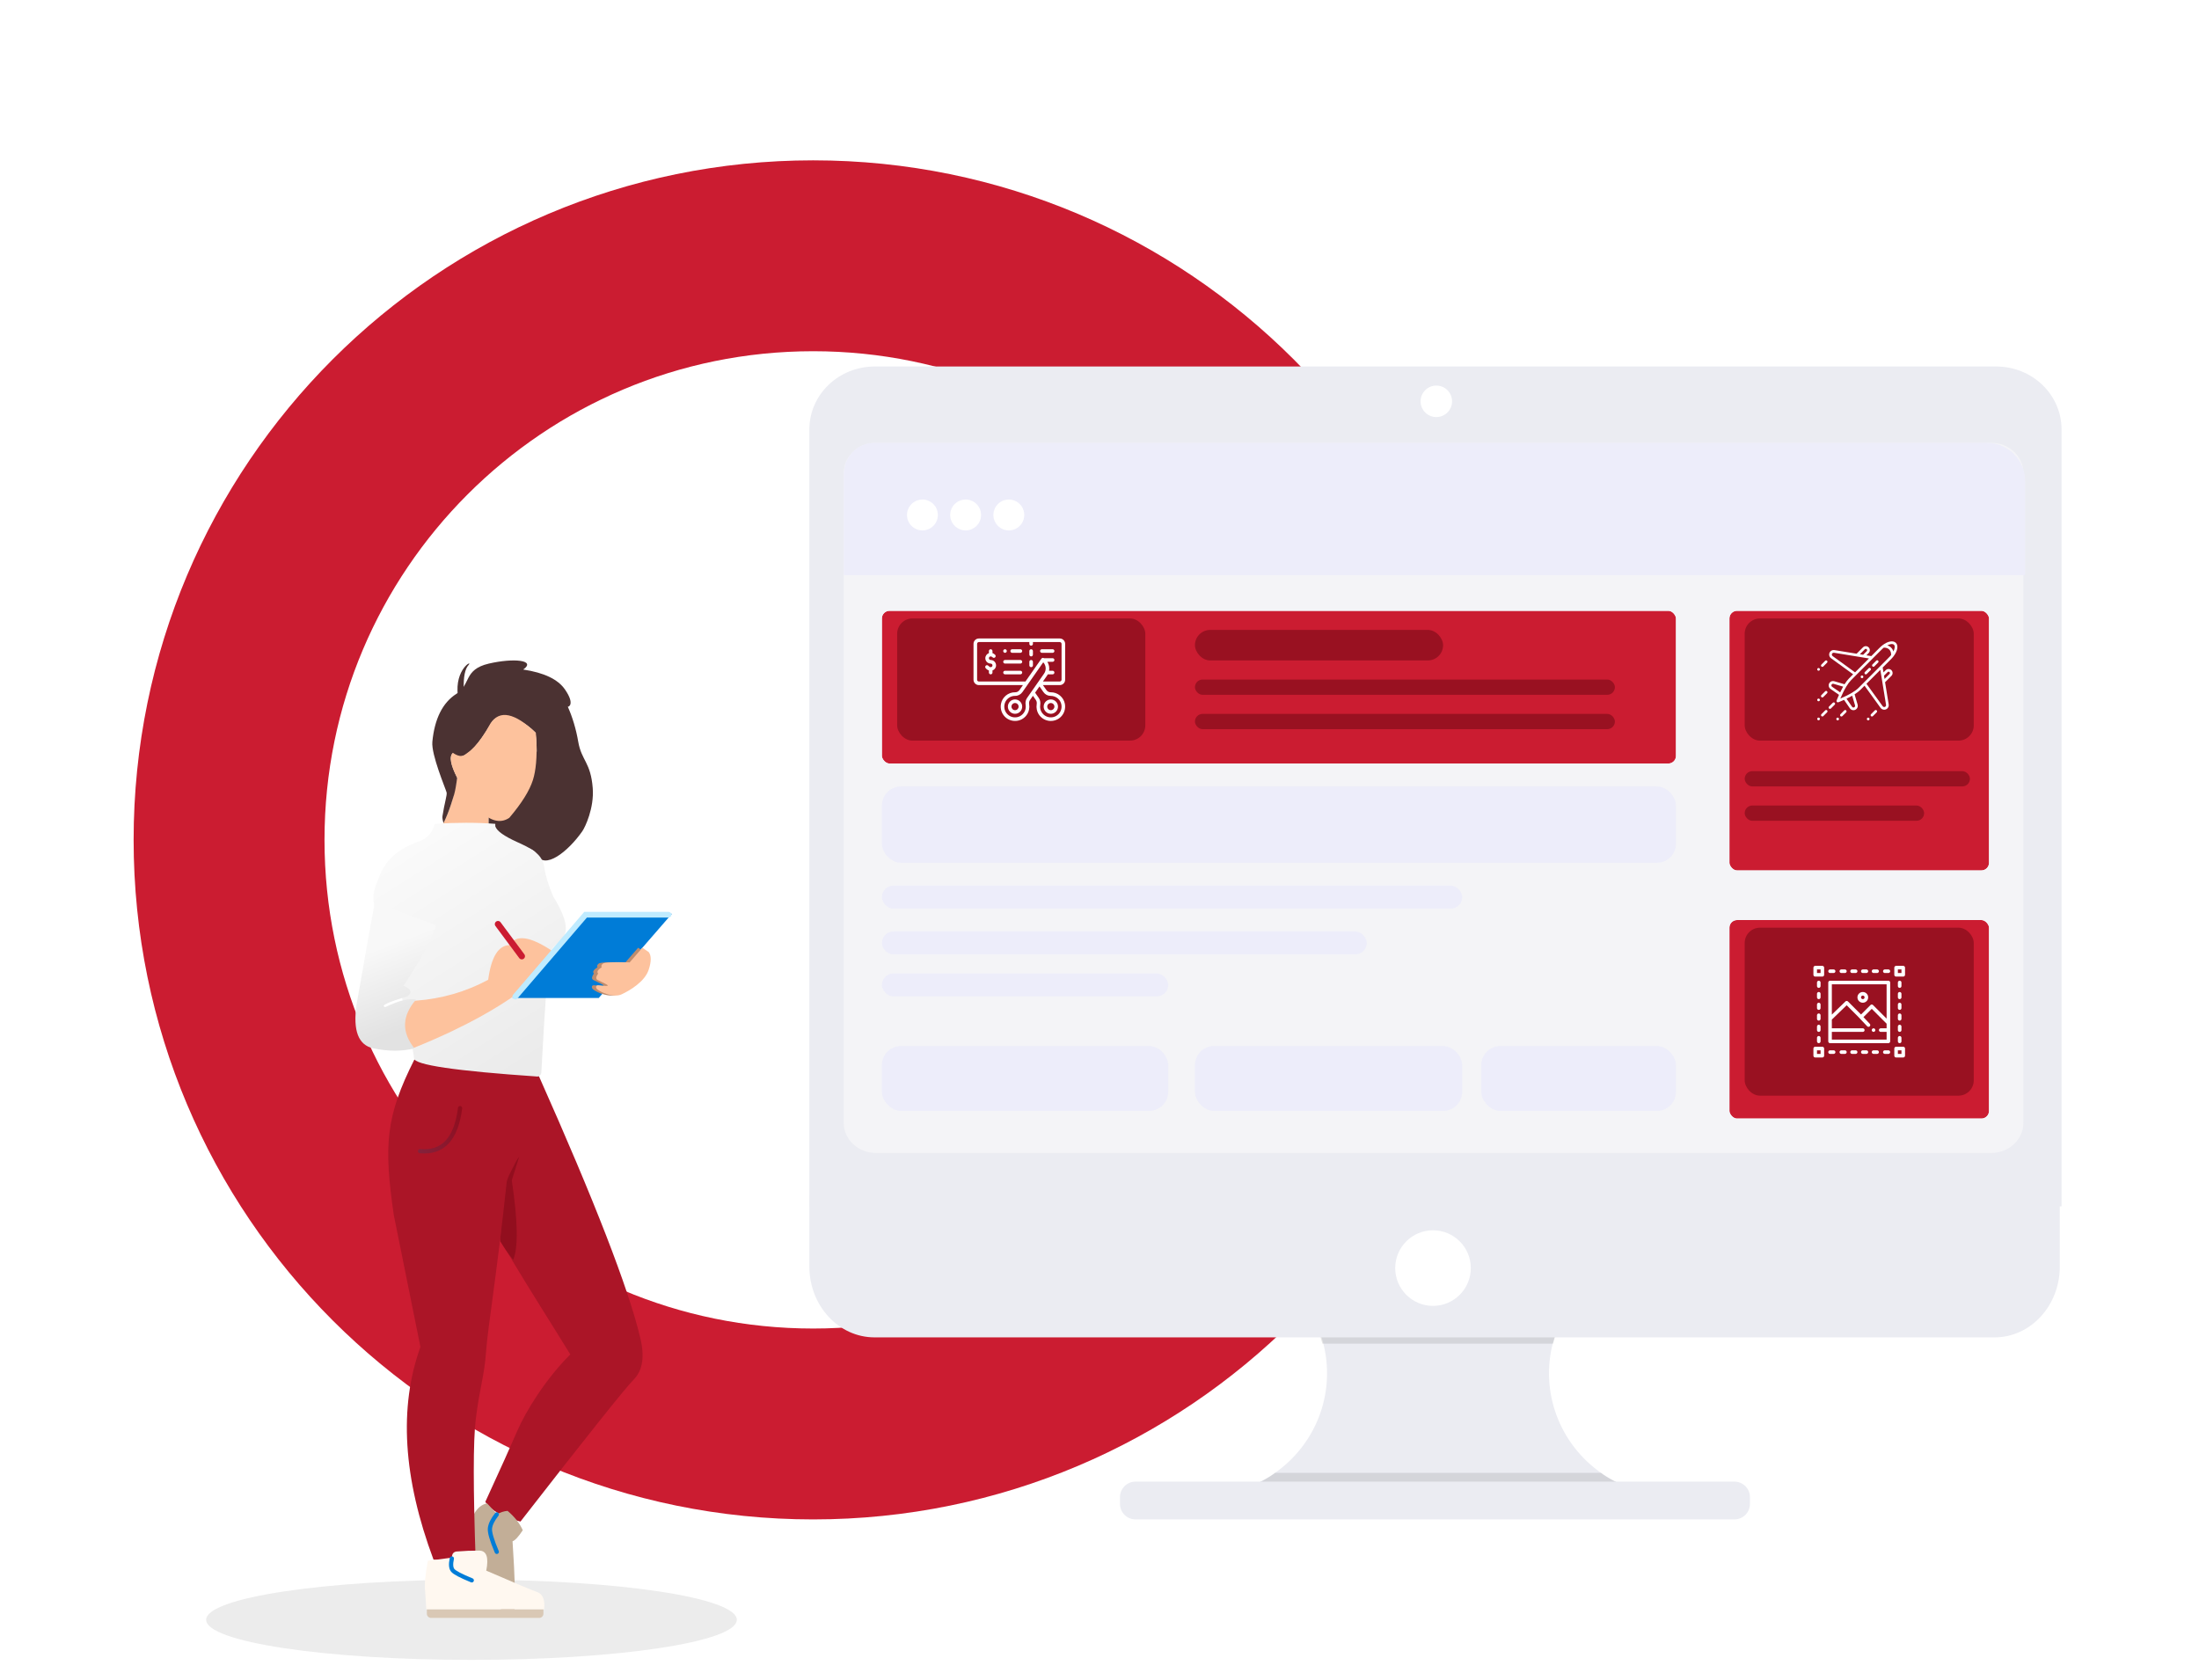
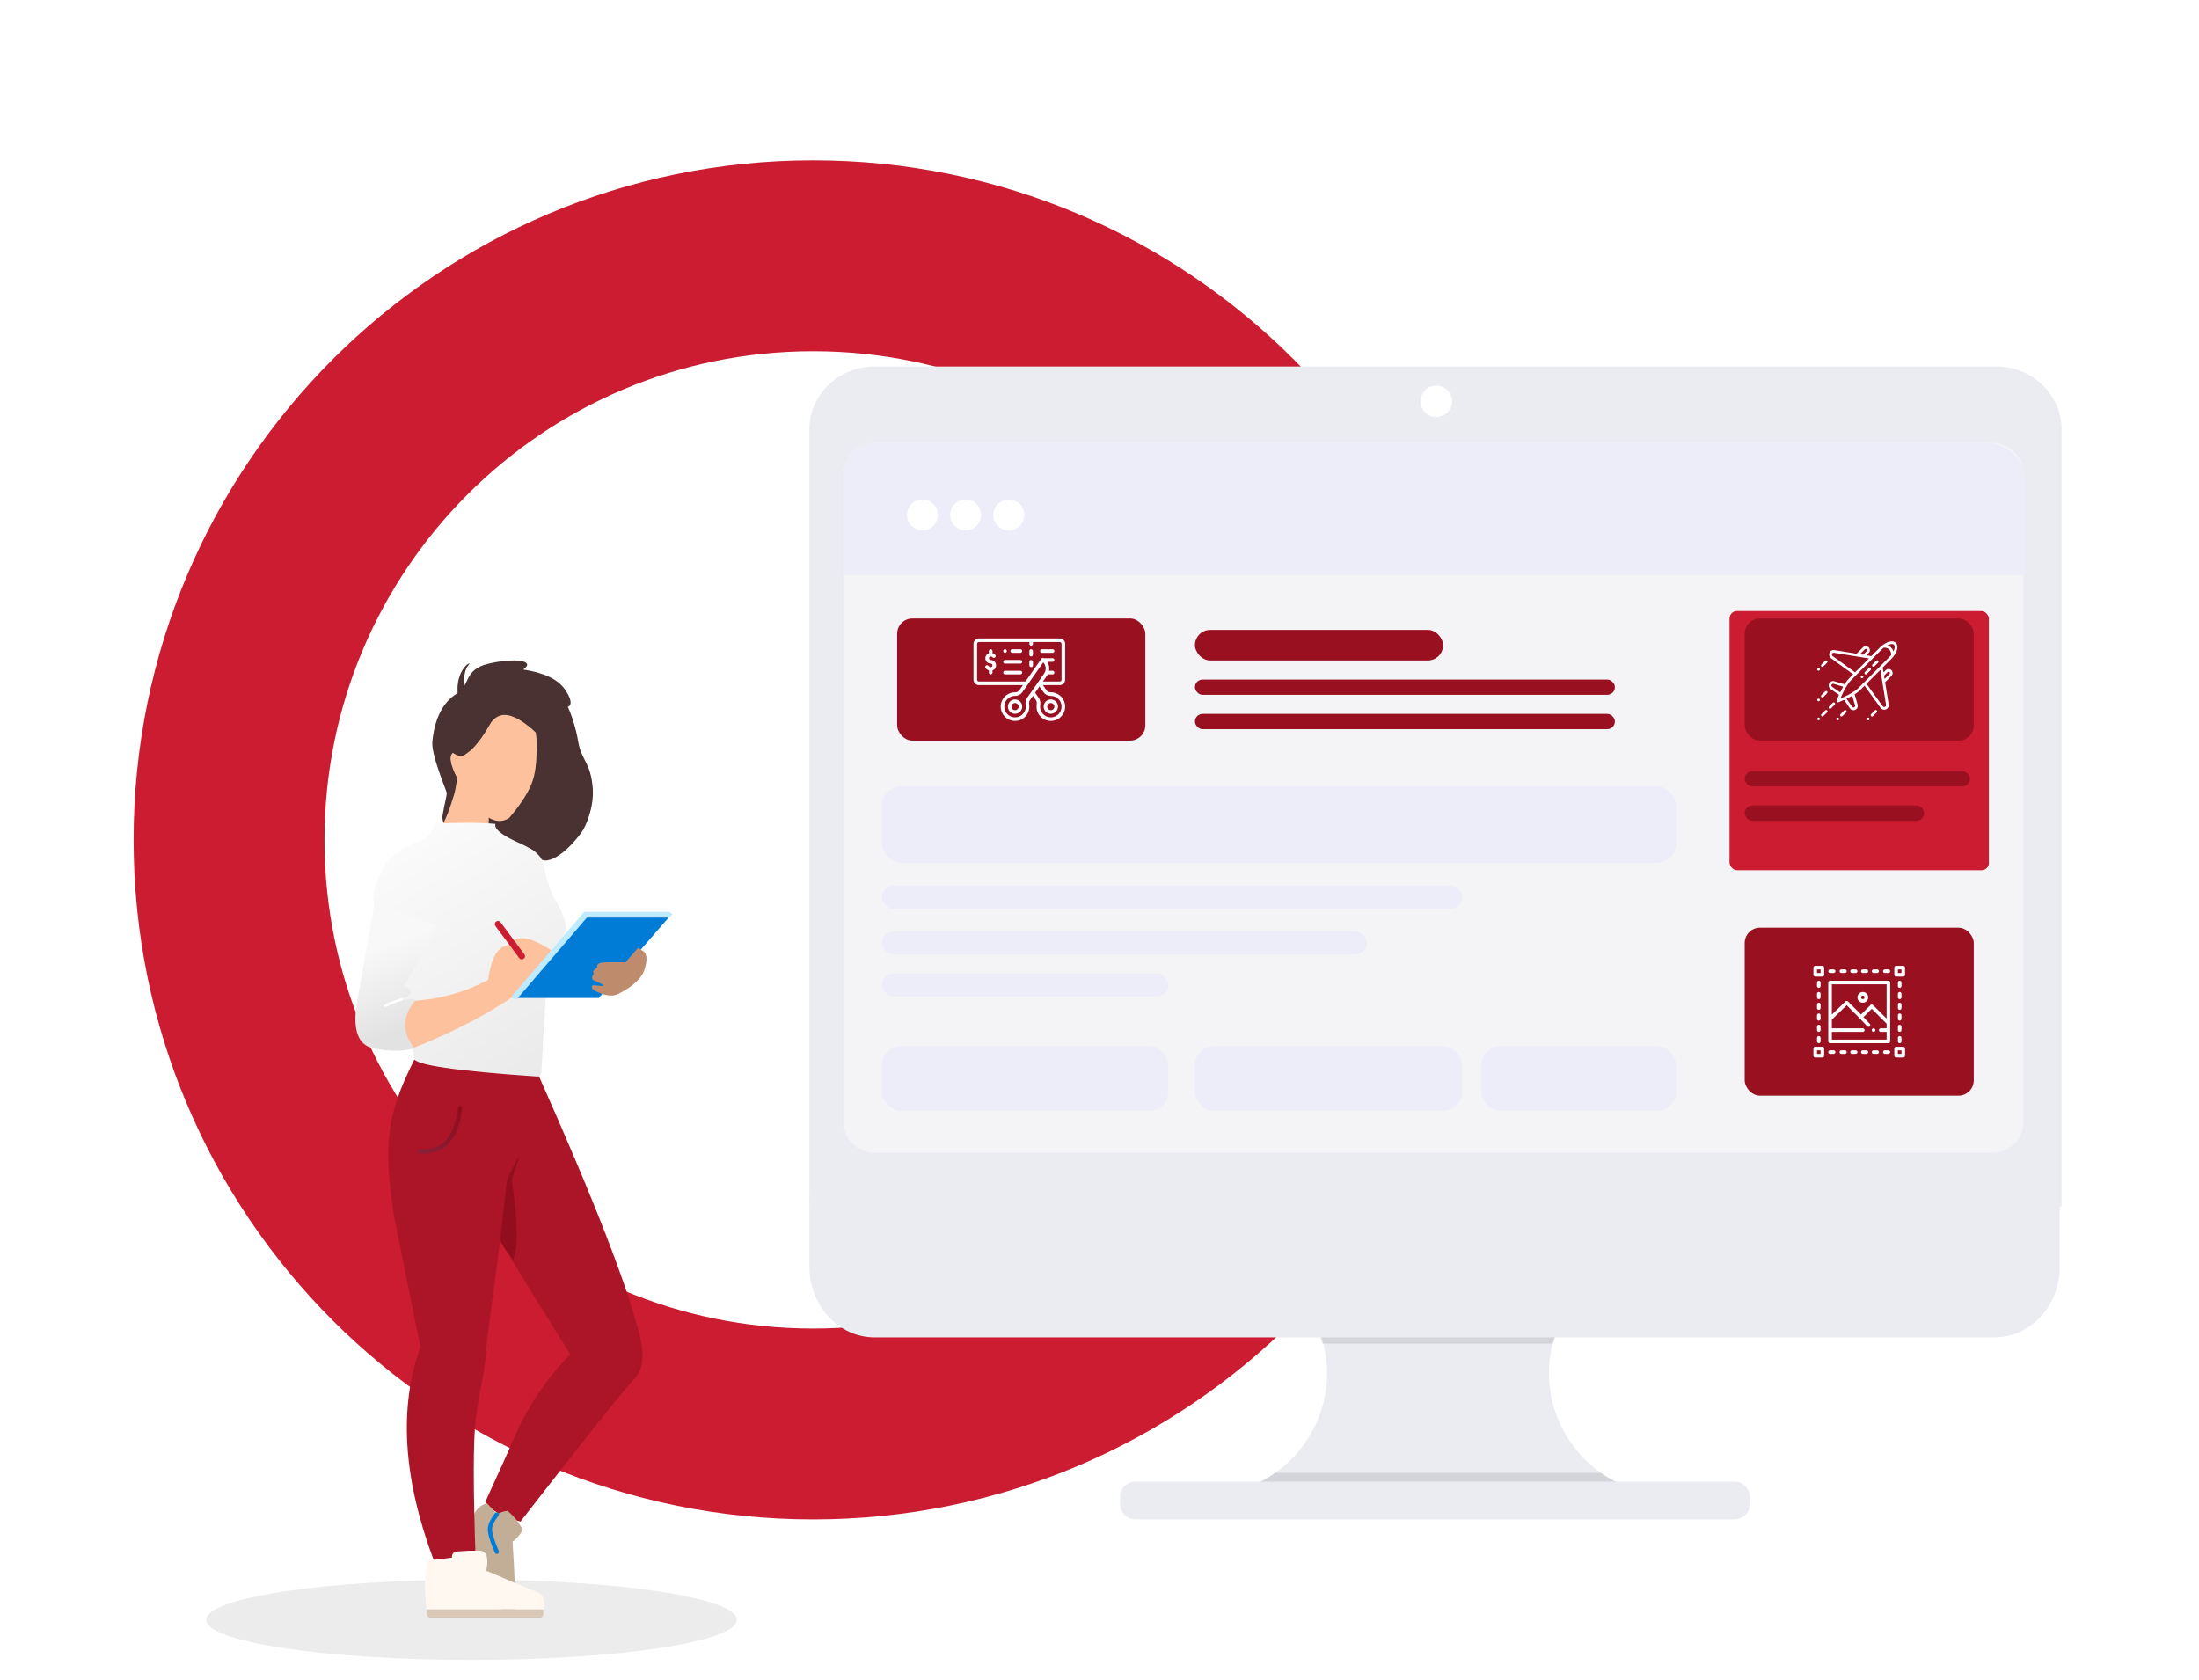
<svg xmlns="http://www.w3.org/2000/svg" width="576" height="440" viewBox="0 0 576 440" fill="none">
  <path d="M366 220C366 304.5 297.5 373 213 373C128.5 373 60 304.5 60 220C60 135.5 128.5 67 213 67C297.5 67 366 135.5 366 220Z" stroke="#CB1C31" stroke-width="50" />
  <path d="M425.379 389.167V392.465H326.374V389.787C332.412 387.583 337.65 383.665 341.425 378.527C345.201 373.389 347.344 367.263 347.584 360.925C347.824 354.586 346.149 348.32 342.772 342.919C339.395 337.519 334.468 333.227 328.613 330.587H424.719C420.303 332.584 416.396 335.529 413.285 339.206C410.174 342.883 407.937 347.2 406.739 351.839C405.129 358.084 405.467 364.663 407.709 370.716C409.951 376.769 413.993 382.016 419.308 385.772C421.202 387.115 423.238 388.253 425.379 389.167Z" fill="#EBECF2" />
  <path opacity="0.1" d="M424.861 330.515C420.424 332.531 416.5 335.503 413.375 339.215C410.25 342.927 408.003 347.283 406.799 351.966H346.393C345.189 347.283 342.942 342.927 339.817 339.215C336.692 335.503 332.767 332.531 328.331 330.515H424.861Z" fill="black" />
  <path d="M212 313.189V331.755C212 342.006 219.649 350.316 229.088 350.316H522.454C531.892 350.316 539.541 342.006 539.541 331.755V313.189H212Z" fill="#EBECF2" />
  <path opacity="0.1" d="M426.098 389.505L425.686 393.218H326.681L325.443 390.243C328.159 389.138 331.652 387.641 334.006 385.792H419.33C421.225 387.281 423.957 388.493 426.098 389.505Z" fill="black" />
  <path d="M454.294 388.099H297.448C295.195 388.099 293.367 389.917 293.367 392.159V393.941C293.367 396.183 295.195 398 297.448 398H454.294C456.548 398 458.375 396.183 458.375 393.941V392.159C458.375 389.917 456.548 388.099 454.294 388.099Z" fill="#EBECF2" />
  <path d="M540 112.475C540 108.105 538.197 103.915 534.988 100.825C531.779 97.736 527.427 96 522.889 96H229.112C224.573 96 220.221 97.736 217.012 100.825C213.803 103.915 212 108.105 212 112.475V316H540V112.475Z" fill="#EBECF2" />
  <path d="M530 123.895V294.105C530.001 295.142 529.784 296.169 529.362 297.127C528.941 298.085 528.322 298.955 527.543 299.688C526.763 300.422 525.838 301.003 524.819 301.4C523.8 301.796 522.709 302 521.606 302H229.394C228.292 302 227.2 301.796 226.181 301.4C225.162 301.003 224.237 300.422 223.457 299.688C222.678 298.955 222.059 298.085 221.638 297.127C221.216 296.169 220.999 295.142 221 294.105V123.895C221 121.801 221.884 119.793 223.458 118.313C225.033 116.832 227.168 116 229.394 116H521.606C523.832 116 525.967 116.832 527.542 118.313C529.116 119.793 530 121.801 530 123.895Z" fill="#F4F4F7" />
  <path d="M376.227 109.25C378.505 109.25 380.352 107.403 380.352 105.125C380.352 102.847 378.505 101 376.227 101C373.948 101 372.102 102.847 372.102 105.125C372.102 107.403 373.948 109.25 376.227 109.25Z" fill="white" />
-   <path d="M375.358 342.066C380.826 342.066 385.259 337.633 385.259 332.165C385.259 326.697 380.826 322.265 375.358 322.265C369.891 322.265 365.458 326.697 365.458 332.165C365.458 337.633 369.891 342.066 375.358 342.066Z" fill="white" />
  <path d="M221.074 124C221.074 119.582 224.656 116 229.074 116H520.464C525.987 116 530.464 120.477 530.464 126V150.652H221.074V124Z" fill="#EDEDFA" />
  <circle cx="241.618" cy="134.892" r="4.042" fill="white" />
  <circle cx="252.936" cy="134.892" r="4.042" fill="white" />
  <circle cx="264.251" cy="134.892" r="4.042" fill="white" />
  <rect x="231" y="274" width="75" height="17" rx="5" fill="#EDEDFA" />
  <rect x="231" y="206" width="208" height="20" rx="5" fill="#EDEDFA" />
  <rect x="231" y="255" width="75" height="6" rx="3" fill="#EDEDFA" />
  <rect x="231" y="244" width="127" height="6" rx="3" fill="#EDEDFA" />
  <rect x="231" y="232" width="152" height="6" rx="3" fill="#EDEDFA" />
  <rect x="313" y="274" width="70" height="17" rx="5" fill="#EDEDFA" />
  <rect x="388" y="274" width="51" height="17" rx="5" fill="#EDEDFA" />
  <g filter="url(#filter0_d)">
-     <rect x="231" y="158" width="208" height="40" rx="2" fill="#CB1C31" />
    <rect x="229" y="156" width="212" height="44" rx="4" stroke="#F4F4F7" stroke-width="4" />
  </g>
  <rect x="313" y="165" width="65" height="8" rx="4" fill="#991121" />
  <rect x="235" y="162" width="65" height="32" rx="4" fill="#991121" />
  <rect x="313" y="178" width="110" height="4" rx="2" fill="#991121" />
  <rect x="313" y="187" width="110" height="4" rx="2" fill="#991121" />
  <path d="M263.25 171.002C263.509 171.002 263.719 170.792 263.719 170.532C263.719 170.273 263.509 170.063 263.25 170.063C262.991 170.063 262.781 170.273 262.781 170.532C262.781 170.792 262.991 171.002 263.25 171.002Z" fill="white" />
  <path d="M259.499 172.881C259.24 172.881 259.03 172.67 259.03 172.411C259.03 172.152 259.24 171.941 259.499 171.941C259.665 171.941 259.84 172.026 260.006 172.187C260.192 172.367 260.489 172.362 260.669 172.176C260.849 171.989 260.844 171.692 260.658 171.512C260.42 171.281 260.182 171.151 259.968 171.08V170.532C259.968 170.273 259.758 170.063 259.499 170.063C259.24 170.063 259.03 170.273 259.03 170.532V171.083C258.484 171.277 258.093 171.799 258.093 172.411C258.093 173.188 258.723 173.82 259.499 173.82C259.757 173.82 259.968 174.031 259.968 174.29C259.968 174.549 259.757 174.759 259.499 174.759C259.298 174.759 259.082 174.633 258.89 174.404C258.724 174.206 258.428 174.18 258.23 174.347C258.031 174.514 258.006 174.81 258.172 175.009C258.423 175.307 258.718 175.515 259.03 175.62V176.168C259.03 176.428 259.24 176.638 259.499 176.638C259.758 176.638 259.968 176.428 259.968 176.168V175.618C260.513 175.424 260.905 174.902 260.905 174.29C260.905 173.513 260.274 172.881 259.499 172.881Z" fill="white" />
  <path d="M265.875 183.213C264.841 183.213 264 184.056 264 185.092C264 186.128 264.841 186.971 265.875 186.971C266.909 186.971 267.75 186.128 267.75 185.092C267.75 184.056 266.909 183.213 265.875 183.213ZM265.875 186.031C265.358 186.031 264.938 185.61 264.938 185.092C264.938 184.574 265.358 184.153 265.875 184.153C266.392 184.153 266.812 184.574 266.812 185.092C266.812 185.61 266.392 186.031 265.875 186.031Z" fill="white" />
  <path d="M275.25 186.971C276.284 186.971 277.125 186.128 277.125 185.092C277.125 184.056 276.284 183.213 275.25 183.213C274.216 183.213 273.375 184.056 273.375 185.092C273.375 186.128 274.216 186.971 275.25 186.971ZM275.25 184.153C275.767 184.153 276.188 184.574 276.188 185.092C276.188 185.61 275.767 186.031 275.25 186.031C274.733 186.031 274.312 185.61 274.312 185.092C274.312 184.574 274.733 184.153 275.25 184.153Z" fill="white" />
  <path d="M277.594 167.245H256.406C255.631 167.245 255 167.877 255 168.654V178.047C255 178.824 255.631 179.456 256.406 179.456H267.945L267.049 180.739C266.782 181.12 266.369 181.345 265.944 181.335C264.032 181.305 262.522 182.661 262.197 184.348C261.957 185.593 262.341 186.864 263.223 187.749C264.109 188.636 265.379 189.017 266.618 188.777C268.072 188.496 269.248 187.332 269.544 185.881C269.64 185.414 269.651 184.946 269.577 184.489C269.528 184.186 269.525 183.746 269.787 183.371L270.562 182.262L271.338 183.371C271.6 183.746 271.597 184.186 271.548 184.489C271.474 184.946 271.485 185.414 271.581 185.881C271.877 187.332 273.053 188.496 274.507 188.777C274.751 188.825 274.995 188.848 275.238 188.848C276.233 188.848 277.192 188.46 277.901 187.749C278.784 186.865 279.168 185.593 278.928 184.348C278.603 182.659 277.088 181.301 275.18 181.335C274.757 181.343 274.343 181.12 274.076 180.738L273.179 179.456H277.594C278.369 179.456 279 178.824 279 178.047V168.654C279 167.877 278.369 167.245 277.594 167.245ZM269.019 182.833C268.674 183.327 268.543 183.968 268.651 184.639C268.707 184.983 268.698 185.338 268.626 185.693C268.408 186.759 267.509 187.648 266.44 187.855C265.489 188.039 264.558 187.758 263.886 187.085C263.214 186.411 262.934 185.479 263.117 184.526C263.354 183.295 264.483 182.25 265.928 182.274C266.665 182.288 267.371 181.915 267.817 181.277C268.447 180.376 272.712 174.273 273.263 173.485C274.019 174.285 274.127 175.526 273.481 176.448C273.152 176.918 269.019 182.833 269.019 182.833ZM275.157 182.275C276.742 182.275 277.783 183.357 278.008 184.526C278.191 185.479 277.911 186.411 277.238 187.085C276.566 187.758 275.635 188.039 274.685 187.855C273.616 187.648 272.717 186.759 272.499 185.693C272.427 185.338 272.418 184.983 272.474 184.638C272.582 183.968 272.451 183.327 272.106 182.833L271.135 181.443L272.279 179.805L273.308 181.277C273.746 181.904 274.435 182.275 275.157 182.275ZM278.062 178.047C278.062 178.306 277.852 178.517 277.594 178.517H273.18L274.249 176.987C274.328 176.875 274.398 176.758 274.461 176.638H275.719C275.978 176.638 276.188 176.428 276.188 176.168C276.188 175.909 275.978 175.699 275.719 175.699H274.789C274.938 174.885 274.772 174.044 274.338 173.35H275.719C275.978 173.35 276.188 173.14 276.188 172.881C276.188 172.621 275.978 172.411 275.719 172.411H273.449C273.447 172.41 273.446 172.408 273.444 172.407C273.342 172.336 273.216 172.308 273.094 172.329C272.971 172.351 272.862 172.42 272.791 172.523L268.602 178.517H256.406C256.148 178.517 255.938 178.306 255.938 178.047V168.654C255.938 168.395 256.148 168.184 256.406 168.184H269.625V168.654C269.625 168.913 269.835 169.123 270.094 169.123C270.353 169.123 270.562 168.913 270.562 168.654V168.184H277.594C277.852 168.184 278.062 168.395 278.062 168.654V178.047Z" fill="white" />
  <path d="M270.094 170.063C269.835 170.063 269.625 170.273 269.625 170.532V171.472C269.625 171.731 269.835 171.941 270.094 171.941C270.353 171.941 270.562 171.731 270.562 171.472V170.532C270.562 170.273 270.353 170.063 270.094 170.063Z" fill="white" />
  <path d="M270.094 172.881C269.835 172.881 269.625 173.091 269.625 173.35V174.29C269.625 174.549 269.835 174.759 270.094 174.759C270.353 174.759 270.562 174.549 270.562 174.29V173.35C270.562 173.091 270.353 172.881 270.094 172.881Z" fill="white" />
  <path d="M267.281 175.699H263.25C262.991 175.699 262.781 175.909 262.781 176.168C262.781 176.428 262.991 176.638 263.25 176.638H267.281C267.54 176.638 267.75 176.428 267.75 176.168C267.75 175.909 267.54 175.699 267.281 175.699Z" fill="white" />
  <path d="M267.281 172.881H263.25C262.991 172.881 262.781 173.091 262.781 173.35C262.781 173.61 262.991 173.82 263.25 173.82H267.281C267.54 173.82 267.75 173.61 267.75 173.35C267.75 173.091 267.54 172.881 267.281 172.881Z" fill="white" />
  <path d="M275.719 170.063H272.906C272.647 170.063 272.438 170.273 272.438 170.532C272.438 170.792 272.647 171.002 272.906 171.002H275.719C275.978 171.002 276.188 170.792 276.188 170.532C276.188 170.273 275.978 170.063 275.719 170.063Z" fill="white" />
  <path d="M267.281 170.063H265.125C264.866 170.063 264.656 170.273 264.656 170.532C264.656 170.792 264.866 171.002 265.125 171.002H267.281C267.54 171.002 267.75 170.792 267.75 170.532C267.75 170.273 267.54 170.063 267.281 170.063Z" fill="white" />
  <g filter="url(#filter1_d)">
    <rect x="453" y="158" width="68" height="68" rx="2" fill="#CB1C31" />
    <rect x="451" y="156" width="72" height="72" rx="4" stroke="#F4F4F7" stroke-width="4" />
  </g>
  <rect x="457" y="162" width="60" height="32" rx="4" fill="#991121" />
  <rect x="457" y="202" width="59" height="4" rx="2" fill="#991121" />
  <rect x="457" y="211" width="47" height="4" rx="2" fill="#991121" />
  <path d="M487.48 177.041C487.343 177.179 487.343 177.402 487.48 177.539C487.618 177.677 487.84 177.677 487.977 177.539C488.115 177.402 488.115 177.179 487.977 177.041C487.84 176.904 487.618 176.904 487.48 177.041Z" fill="white" />
  <path d="M493.071 169.03C492.467 169.498 492.303 169.74 490.163 171.861L488.881 171.652L489.469 171.062C489.881 170.649 489.882 169.981 489.469 169.568C489.057 169.155 488.39 169.155 487.978 169.568L486.315 171.234L480.501 170.285C480.125 170.224 479.741 170.349 479.472 170.618C478.955 171.136 479.025 171.993 479.615 172.421L485.409 176.625L484.324 177.712C483.952 178.084 483.561 178.597 483.159 179.236L480.457 178.44C480.058 178.323 479.627 178.433 479.333 178.727C478.831 179.23 478.907 180.064 479.49 180.469L481.705 182.005C481.319 182.858 481.085 183.474 481.074 183.503C481.025 183.632 481.056 183.779 481.154 183.877C481.252 183.976 481.399 184.006 481.527 183.957C481.556 183.946 482.171 183.711 483.022 183.325L484.556 185.545C484.96 186.129 485.793 186.203 486.294 185.701C486.588 185.407 486.697 184.975 486.58 184.575L485.786 181.868C486.424 181.465 486.935 181.073 487.307 180.701L488.392 179.614L492.588 185.419C493.015 186.011 493.871 186.08 494.387 185.562C494.656 185.293 494.78 184.908 494.719 184.531L493.773 178.706L495.435 177.04C495.847 176.627 495.847 175.959 495.435 175.546C495.023 175.133 494.356 175.133 493.944 175.546L493.355 176.135L493.146 174.85C495.266 172.704 495.503 172.543 495.97 171.939C495.971 171.938 495.971 171.937 495.972 171.937C497.056 170.528 497.31 169.106 496.603 168.398C495.896 167.689 494.476 167.943 493.071 169.03ZM488.475 170.066C488.612 169.928 488.835 169.928 488.972 170.066C489.11 170.204 489.109 170.426 488.972 170.564L488.025 171.512L487.17 171.373L488.475 170.066ZM480.027 171.85C479.786 171.676 479.759 171.327 479.969 171.116C480.078 171.006 480.235 170.955 480.388 170.98L489.551 172.475L485.912 176.12L480.027 171.85ZM479.83 179.226C479.942 179.113 480.106 179.071 480.259 179.116L482.786 179.861C482.527 180.314 482.267 180.815 482.006 181.358L479.89 179.89C479.668 179.735 479.639 179.417 479.83 179.226ZM485.796 185.204C485.607 185.393 485.289 185.368 485.134 185.144L483.669 183.023C484.21 182.762 484.71 182.5 485.162 182.242L485.906 184.774C485.95 184.927 485.908 185.091 485.796 185.204ZM494.441 176.044C494.578 175.906 494.801 175.906 494.938 176.044C495.076 176.181 495.075 176.404 494.938 176.542L493.634 177.849L493.494 176.992L494.441 176.044ZM494.025 184.644C494.05 184.798 494 184.955 493.89 185.064C493.681 185.274 493.332 185.248 493.157 185.006L488.895 179.109L492.534 175.464L494.025 184.644ZM486.81 180.203C486.423 180.59 485.857 181.009 485.127 181.447C484.178 182.016 483.056 182.555 482.043 182.986C482.485 181.944 483.033 180.801 483.613 179.84C484.038 179.136 484.444 178.588 484.821 178.21C493.409 169.626 492.9 170.069 493.421 169.651C494 169.614 494.508 169.786 494.863 170.141C495.217 170.496 495.389 171.006 495.352 171.586C494.934 172.109 495.371 171.604 486.81 180.203ZM495.954 170.66C495.841 170.272 495.642 169.925 495.36 169.643C495.078 169.361 494.733 169.161 494.345 169.048C494.854 168.79 495.711 168.5 496.106 168.896C496.418 169.208 496.34 169.896 495.954 170.66Z" fill="white" />
  <path d="M489.469 175.049L488.475 176.045C488.338 176.182 488.338 176.405 488.475 176.543C488.612 176.68 488.835 176.68 488.972 176.543L489.966 175.547C490.104 175.409 490.104 175.186 489.966 175.049C489.829 174.911 489.607 174.911 489.469 175.049Z" fill="white" />
  <path d="M491.458 173.056L490.463 174.052C490.326 174.19 490.326 174.413 490.463 174.551C490.601 174.688 490.823 174.688 490.961 174.551L491.955 173.554C492.092 173.416 492.092 173.193 491.955 173.056C491.818 172.918 491.595 172.918 491.458 173.056Z" fill="white" />
  <path d="M476.103 188.072C475.966 188.209 475.966 188.432 476.103 188.57C476.241 188.708 476.463 188.708 476.6 188.57C476.738 188.432 476.738 188.209 476.6 188.072C476.463 187.934 476.241 187.934 476.103 188.072Z" fill="white" />
  <path d="M478.092 186.079L477.098 187.075C476.961 187.213 476.961 187.436 477.098 187.574C477.235 187.711 477.458 187.711 477.595 187.574L478.59 186.577C478.727 186.44 478.727 186.217 478.59 186.079C478.452 185.942 478.23 185.942 478.092 186.079Z" fill="white" />
  <path d="M480.081 184.087L479.086 185.083C478.949 185.221 478.949 185.444 479.086 185.581C479.224 185.719 479.446 185.719 479.584 185.581L480.578 184.585C480.715 184.447 480.715 184.224 480.578 184.087C480.441 183.949 480.218 183.949 480.081 184.087Z" fill="white" />
  <path d="M481.103 188.087C480.966 188.224 480.966 188.447 481.103 188.585C481.241 188.723 481.463 188.723 481.6 188.585C481.738 188.447 481.738 188.224 481.6 188.087C481.463 187.949 481.241 187.949 481.103 188.087Z" fill="white" />
  <path d="M483.081 186.087L482.086 187.083C481.949 187.221 481.949 187.444 482.086 187.581C482.224 187.719 482.446 187.719 482.584 187.581L483.578 186.585C483.715 186.447 483.715 186.224 483.578 186.087C483.441 185.949 483.218 185.949 483.081 186.087Z" fill="white" />
  <path d="M476.103 183.087C475.966 183.224 475.966 183.447 476.103 183.585C476.241 183.723 476.463 183.723 476.6 183.585C476.738 183.447 476.738 183.224 476.6 183.087C476.463 182.949 476.241 182.949 476.103 183.087Z" fill="white" />
  <path d="M478.081 181.087L477.086 182.083C476.949 182.221 476.949 182.444 477.086 182.581C477.224 182.719 477.446 182.719 477.584 182.581L478.578 181.585C478.715 181.447 478.715 181.224 478.578 181.087C478.441 180.949 478.218 180.949 478.081 181.087Z" fill="white" />
  <path d="M476.103 175.087C475.966 175.224 475.966 175.447 476.103 175.585C476.241 175.723 476.463 175.723 476.6 175.585C476.738 175.447 476.738 175.224 476.6 175.087C476.463 174.949 476.241 174.949 476.103 175.087Z" fill="white" />
  <path d="M478.081 173.087L477.086 174.083C476.949 174.221 476.949 174.444 477.086 174.581C477.224 174.719 477.446 174.719 477.584 174.581L478.578 173.585C478.715 173.447 478.715 173.224 478.578 173.087C478.441 172.949 478.218 172.949 478.081 173.087Z" fill="white" />
  <path d="M489.103 188.087C488.966 188.224 488.966 188.447 489.103 188.585C489.241 188.723 489.463 188.723 489.6 188.585C489.738 188.447 489.738 188.224 489.6 188.087C489.463 187.949 489.241 187.949 489.103 188.087Z" fill="white" />
  <path d="M491.081 186.087L490.086 187.083C489.949 187.221 489.949 187.444 490.086 187.581C490.224 187.719 490.446 187.719 490.584 187.581L491.578 186.585C491.715 186.447 491.715 186.224 491.578 186.087C491.441 185.949 491.218 185.949 491.081 186.087Z" fill="white" />
  <g filter="url(#filter2_d)">
-     <rect x="453" y="239" width="68" height="52" rx="2" fill="#CB1C31" />
    <rect x="451" y="237" width="72" height="56" rx="4" stroke="#F4F4F7" stroke-width="4" />
  </g>
  <rect x="457" y="243" width="60" height="44" rx="4" fill="#991121" />
  <path d="M490.75 269.359C490.491 269.359 490.281 269.569 490.281 269.828C490.281 270.087 490.491 270.297 490.75 270.297C491.009 270.297 491.219 270.087 491.219 269.828C491.219 269.569 491.009 269.359 490.75 269.359Z" fill="white" />
  <path d="M477.344 253H475.469C475.21 253 475 253.21 475 253.469V255.344C475 255.603 475.21 255.812 475.469 255.812H477.344C477.603 255.812 477.812 255.603 477.812 255.344V253.469C477.812 253.21 477.603 253 477.344 253ZM476.875 254.875H475.938V253.938H476.875V254.875Z" fill="white" />
  <path d="M477.344 274.188H475.469C475.21 274.188 475 274.397 475 274.656V276.531C475 276.79 475.21 277 475.469 277H477.344C477.603 277 477.812 276.79 477.812 276.531V274.656C477.812 274.397 477.603 274.188 477.344 274.188ZM476.875 276.062H475.938V275.125H476.875V276.062Z" fill="white" />
  <path d="M498.531 253H496.656C496.397 253 496.188 253.21 496.188 253.469V255.344C496.188 255.603 496.397 255.812 496.656 255.812H498.531C498.79 255.812 499 255.603 499 255.344V253.469C499 253.21 498.79 253 498.531 253ZM498.062 254.875H497.125V253.938H498.062V254.875Z" fill="white" />
  <path d="M498.531 274.188H496.656C496.397 274.188 496.188 274.397 496.188 274.656V276.531C496.188 276.79 496.397 277 496.656 277H498.531C498.79 277 499 276.79 499 276.531V274.656C499 274.397 498.79 274.188 498.531 274.188ZM498.062 276.062H497.125V275.125H498.062V276.062Z" fill="white" />
  <path d="M476.406 256.891C476.147 256.891 475.938 257.1 475.938 257.359V258.297C475.938 258.556 476.147 258.766 476.406 258.766C476.665 258.766 476.875 258.556 476.875 258.297V257.359C476.875 257.1 476.665 256.891 476.406 256.891Z" fill="white" />
  <path d="M476.406 259.844C476.147 259.844 475.938 260.054 475.938 260.312V261.25C475.938 261.509 476.147 261.719 476.406 261.719C476.665 261.719 476.875 261.509 476.875 261.25V260.312C476.875 260.054 476.665 259.844 476.406 259.844Z" fill="white" />
  <path d="M476.406 262.656C476.147 262.656 475.938 262.866 475.938 263.125V264.062C475.938 264.321 476.147 264.531 476.406 264.531C476.665 264.531 476.875 264.321 476.875 264.062V263.125C476.875 262.866 476.665 262.656 476.406 262.656Z" fill="white" />
  <path d="M476.406 265.469C476.147 265.469 475.938 265.679 475.938 265.938V266.875C475.938 267.134 476.147 267.344 476.406 267.344C476.665 267.344 476.875 267.134 476.875 266.875V265.938C476.875 265.679 476.665 265.469 476.406 265.469Z" fill="white" />
  <path d="M476.406 268.422C476.147 268.422 475.938 268.632 475.938 268.891V269.828C475.938 270.087 476.147 270.297 476.406 270.297C476.665 270.297 476.875 270.087 476.875 269.828V268.891C476.875 268.632 476.665 268.422 476.406 268.422Z" fill="white" />
  <path d="M476.406 271.375C476.147 271.375 475.938 271.585 475.938 271.844V272.781C475.938 273.04 476.147 273.25 476.406 273.25C476.665 273.25 476.875 273.04 476.875 272.781V271.844C476.875 271.585 476.665 271.375 476.406 271.375Z" fill="white" />
  <path d="M497.594 256.891C497.335 256.891 497.125 257.1 497.125 257.359V258.297C497.125 258.556 497.335 258.766 497.594 258.766C497.853 258.766 498.062 258.556 498.062 258.297V257.359C498.062 257.1 497.853 256.891 497.594 256.891Z" fill="white" />
  <path d="M497.594 259.844C497.335 259.844 497.125 260.054 497.125 260.312V261.25C497.125 261.509 497.335 261.719 497.594 261.719C497.853 261.719 498.062 261.509 498.062 261.25V260.312C498.062 260.054 497.853 259.844 497.594 259.844Z" fill="white" />
  <path d="M497.594 262.656C497.335 262.656 497.125 262.866 497.125 263.125V264.062C497.125 264.321 497.335 264.531 497.594 264.531C497.853 264.531 498.062 264.321 498.062 264.062V263.125C498.062 262.866 497.853 262.656 497.594 262.656Z" fill="white" />
  <path d="M497.594 265.469C497.335 265.469 497.125 265.679 497.125 265.938V266.875C497.125 267.134 497.335 267.344 497.594 267.344C497.853 267.344 498.062 267.134 498.062 266.875V265.938C498.062 265.679 497.853 265.469 497.594 265.469Z" fill="white" />
  <path d="M497.594 268.422C497.335 268.422 497.125 268.632 497.125 268.891V269.828C497.125 270.087 497.335 270.297 497.594 270.297C497.853 270.297 498.062 270.087 498.062 269.828V268.891C498.062 268.632 497.853 268.422 497.594 268.422Z" fill="white" />
  <path d="M497.594 271.375C497.335 271.375 497.125 271.585 497.125 271.844V272.781C497.125 273.04 497.335 273.25 497.594 273.25C497.853 273.25 498.062 273.04 498.062 272.781V271.844C498.062 271.585 497.853 271.375 497.594 271.375Z" fill="white" />
  <path d="M480.297 275.125H479.359C479.101 275.125 478.891 275.335 478.891 275.594C478.891 275.853 479.101 276.062 479.359 276.062H480.297C480.556 276.062 480.766 275.853 480.766 275.594C480.766 275.335 480.556 275.125 480.297 275.125Z" fill="white" />
  <path d="M483.25 275.125H482.312C482.054 275.125 481.844 275.335 481.844 275.594C481.844 275.853 482.054 276.062 482.312 276.062H483.25C483.509 276.062 483.719 275.853 483.719 275.594C483.719 275.335 483.509 275.125 483.25 275.125Z" fill="white" />
  <path d="M486.062 275.125H485.125C484.866 275.125 484.656 275.335 484.656 275.594C484.656 275.853 484.866 276.062 485.125 276.062H486.062C486.321 276.062 486.531 275.853 486.531 275.594C486.531 275.335 486.321 275.125 486.062 275.125Z" fill="white" />
  <path d="M488.875 275.125H487.938C487.679 275.125 487.469 275.335 487.469 275.594C487.469 275.853 487.679 276.062 487.938 276.062H488.875C489.134 276.062 489.344 275.853 489.344 275.594C489.344 275.335 489.134 275.125 488.875 275.125Z" fill="white" />
  <path d="M491.688 275.125H490.75C490.491 275.125 490.281 275.335 490.281 275.594C490.281 275.853 490.491 276.062 490.75 276.062H491.688C491.946 276.062 492.156 275.853 492.156 275.594C492.156 275.335 491.946 275.125 491.688 275.125Z" fill="white" />
  <path d="M494.641 275.125H493.703C493.444 275.125 493.234 275.335 493.234 275.594C493.234 275.853 493.444 276.062 493.703 276.062H494.641C494.899 276.062 495.109 275.853 495.109 275.594C495.109 275.335 494.899 275.125 494.641 275.125Z" fill="white" />
  <path d="M480.297 253.938H479.359C479.101 253.938 478.891 254.147 478.891 254.406C478.891 254.665 479.101 254.875 479.359 254.875H480.297C480.556 254.875 480.766 254.665 480.766 254.406C480.766 254.147 480.556 253.938 480.297 253.938Z" fill="white" />
  <path d="M483.25 253.938H482.312C482.054 253.938 481.844 254.147 481.844 254.406C481.844 254.665 482.054 254.875 482.312 254.875H483.25C483.509 254.875 483.719 254.665 483.719 254.406C483.719 254.147 483.509 253.938 483.25 253.938Z" fill="white" />
  <path d="M486.062 253.938H485.125C484.866 253.938 484.656 254.147 484.656 254.406C484.656 254.665 484.866 254.875 485.125 254.875H486.062C486.321 254.875 486.531 254.665 486.531 254.406C486.531 254.147 486.321 253.938 486.062 253.938Z" fill="white" />
  <path d="M488.875 253.938H487.938C487.679 253.938 487.469 254.147 487.469 254.406C487.469 254.665 487.679 254.875 487.938 254.875H488.875C489.134 254.875 489.344 254.665 489.344 254.406C489.344 254.147 489.134 253.938 488.875 253.938Z" fill="white" />
  <path d="M491.688 253.938H490.75C490.491 253.938 490.281 254.147 490.281 254.406C490.281 254.665 490.491 254.875 490.75 254.875H491.688C491.946 254.875 492.156 254.665 492.156 254.406C492.156 254.147 491.946 253.938 491.688 253.938Z" fill="white" />
  <path d="M494.641 253.938H493.703C493.444 253.938 493.234 254.147 493.234 254.406C493.234 254.665 493.444 254.875 493.703 254.875H494.641C494.899 254.875 495.109 254.665 495.109 254.406C495.109 254.147 494.899 253.938 494.641 253.938Z" fill="white" />
  <path d="M494.641 256.891H479.359C479.101 256.891 478.891 257.1 478.891 257.359V272.781C478.891 273.04 479.101 273.25 479.359 273.25H494.641C494.899 273.25 495.109 273.04 495.109 272.781V267.953C495.109 267.953 495.109 267.953 495.109 267.953V257.359C495.109 257.1 494.899 256.891 494.641 256.891ZM494.172 269.359H492.625C492.366 269.359 492.156 269.569 492.156 269.828C492.156 270.087 492.366 270.297 492.625 270.297H494.172V272.312H479.828V270.297H487.938C488.196 270.297 488.406 270.087 488.406 269.828C488.406 269.569 488.196 269.359 487.938 269.359H479.828V267.074L483.713 263.314L486.664 266.265L489.084 268.825C489.176 268.922 489.301 268.972 489.425 268.972C489.541 268.972 489.656 268.929 489.747 268.844C489.935 268.666 489.943 268.369 489.766 268.181L488.109 266.429L490.281 264.257L494.172 268.147V269.359ZM494.172 266.821L490.613 263.262C490.43 263.079 490.133 263.079 489.95 263.262L487.469 265.743L484.05 262.325C483.869 262.144 483.577 262.142 483.393 262.319L479.828 265.769V257.828H494.172V266.821Z" fill="white" />
  <path d="M487.938 259.844C487.162 259.844 486.531 260.475 486.531 261.25C486.531 262.025 487.162 262.656 487.938 262.656C488.713 262.656 489.344 262.025 489.344 261.25C489.344 260.475 488.713 259.844 487.938 259.844ZM487.938 261.719C487.679 261.719 487.469 261.508 487.469 261.25C487.469 260.992 487.679 260.781 487.938 260.781C488.196 260.781 488.406 260.992 488.406 261.25C488.406 261.508 488.196 261.719 487.938 261.719Z" fill="white" />
  <path d="M123.5 434.796C85.116 434.796 54 430.095 54 424.296C54 418.497 85.116 413.796 123.5 413.796C161.884 413.796 193 418.497 193 424.296C193 430.095 161.884 434.796 123.5 434.796Z" fill="#ECECEC" />
  <path fill-rule="evenodd" clip-rule="evenodd" d="M141.159 281.885C155.764 314.657 164.592 337.42 167.643 350.173C168.923 355.212 168.378 358.938 166.009 361.352C163.64 363.765 153.749 376.167 136.335 398.557C131.74 397.46 128.67 395.738 127.125 393.392C131.085 384.773 133.847 378.639 135.413 374.991C137.76 369.519 143.051 361.078 149.383 354.781C140 339.5 127.281 320.212 125.5 313C123.719 305.788 128.97 303.337 132.591 280.913L141.159 281.885Z" fill="#AB1527" />
  <path fill-rule="evenodd" clip-rule="evenodd" d="M136 303L134.056 309.178C135.656 319.891 135.777 326.832 134.42 330C133.549 328.881 132.907 328.025 132.494 327.433C132.147 326.935 131.649 326.157 131 325.097L132.309 307.933L136 303Z" fill="#920E1E" />
  <path fill-rule="evenodd" clip-rule="evenodd" d="M124.118 396.669C125.001 395.047 126.153 394.086 127.574 393.784L130.224 396.669C131.073 396.14 131.983 395.838 132.955 395.761C134.8 397.32 136.126 399.01 136.934 400.83C135.831 402.517 134.938 403.485 134.255 403.733C134.897 413.496 135.058 419.6 134.737 422.044C134.416 424.488 130.067 421.379 121.692 412.717L124.118 396.669Z" fill="#C2AE97" />
  <path d="M130.123 396.69C129.052 398.06 128.457 399.266 128.337 400.307C128.217 401.348 128.813 403.411 130.123 406.495" stroke="#007CD7" stroke-width="1.11" stroke-linecap="round" />
  <path fill-rule="evenodd" clip-rule="evenodd" d="M108.535 277.552C101 292.5 100.5 300 103.152 318.283L110.125 352.824C104.43 368.611 105.575 387.185 113.559 408.546L124.616 409.301C123.93 389.962 123.93 377.466 124.616 371.813C125.645 363.334 126.85 360.648 127.323 354.033C127.796 347.418 130 335 132.697 309.912C132.746 308.098 135.743 303.978 135.794 302.288C136.06 293.455 135.539 284.823 134.232 276.391L108.535 277.552Z" fill="#AB1527" />
  <path fill-rule="evenodd" clip-rule="evenodd" d="M112.057 408.843C111.36 412.75 111.128 415.39 111.36 416.765L111.665 421.563H142.523C142.792 419.054 142.169 417.533 140.655 417C139.14 416.467 134.712 414.607 127.368 411.419C128.071 407.925 127.444 406.174 125.485 406.168C123.526 406.162 121.655 406.236 119.87 406.388C118.872 406.388 118.372 406.928 118.372 408.009L112.057 408.843Z" fill="#FFF8F0" />
  <path fill-rule="evenodd" clip-rule="evenodd" d="M142.342 421.584H111.807V422.694C111.807 423.308 112.305 423.805 112.918 423.805H141.231C141.845 423.805 142.342 423.308 142.342 422.694V421.584Z" fill="#D9C8B5" />
-   <path d="M118.357 408.237C118.029 409.719 118.108 410.753 118.596 411.341C119.084 411.929 120.743 412.802 123.574 413.959" stroke="#007CD7" stroke-width="1.11" stroke-linecap="round" />
  <path opacity="0.6" d="M120.506 290.267C119.495 298.344 116.001 302.099 110.024 301.532" stroke="url(#paint0_linear)" stroke-width="1.11" stroke-linecap="round" />
  <path fill-rule="evenodd" clip-rule="evenodd" d="M115.861 216.097C117.731 212.643 119.018 208.505 119.723 203.682L128.016 213.099V216.097H115.861Z" fill="#FDC29D" />
  <path fill-rule="evenodd" clip-rule="evenodd" d="M118.156 210.657C117.581 212.436 116.92 214.08 116.174 215.588C115.927 214.803 115.835 214.201 115.898 213.781C116.401 210.432 117.16 208.212 116.982 207.573C116.665 206.434 112.928 197.667 113.251 194.297C113.811 188.443 115.859 184.062 119.599 181.715C123.338 179.368 121.414 175.381 127.994 173.837C134.574 172.294 140.533 172.928 137.051 175.381C142.503 176.198 146.148 177.938 147.987 180.6C150.744 184.593 148.816 185.252 148.725 185.102C149.981 187.932 150.894 190.997 151.463 194.297C152.318 199.247 154.736 199.65 155.259 206.434C155.66 211.635 153.287 216.659 152.514 217.762C148.8 223.066 142.526 228.097 140.538 223.74C138.929 220.213 127.446 222.444 127.994 215.814C128.027 215.414 127.921 213.368 128.213 212.769C130.569 207.927 140.585 198.979 140.585 196.713C140.585 194.389 140.262 191.909 140.242 191.887C139.959 191.575 137.169 188.701 133.543 187.811C131.125 187.217 129.426 187.865 128.444 189.754C126.174 193.593 124.205 196.108 122.536 197.299C120.867 198.49 119.561 198.49 118.617 197.299C117.635 198.043 118.014 200.182 119.754 203.718C119.58 204.999 119.432 205.953 119.309 206.58C119.065 207.832 119.019 207.988 118.156 210.657Z" fill="#4B3232" />
  <path fill-rule="evenodd" clip-rule="evenodd" d="M121.466 180.324C121.394 177.267 121.807 175.234 122.706 174.223C124.056 172.706 119.014 175.129 119.941 182.3L121.466 180.324Z" fill="#4B3232" />
  <path fill-rule="evenodd" clip-rule="evenodd" d="M119.723 203.681C118.006 200.41 117.637 198.249 118.614 197.197C119.939 198.089 120.983 198.263 121.745 197.717C122.889 196.899 125.169 195.535 128.492 189.473C130.883 185.868 134.839 186.697 140.359 191.962C140.438 192.826 140.486 193.464 140.503 193.876C140.699 198.376 140.372 201.853 139.594 204.31C138.71 207.105 136.648 210.408 133.409 214.219C131.322 215.619 129.002 215.237 126.447 213.074C122.615 209.83 122.282 208.291 121.323 206.415C120.685 205.163 120.151 204.252 119.723 203.681Z" fill="#FDC29D" />
  <path fill-rule="evenodd" clip-rule="evenodd" d="M129.734 215.799C124.777 215.429 119.495 215.429 113.889 215.799C113.279 218.003 112.015 219.487 110.098 220.25C107.221 221.395 101.363 223.266 99.002 230.513C98.09 232.515 97.697 234.294 97.822 235.85C97.947 237.407 100.294 245.225 104.863 259.306C107.114 269.517 108.308 275.493 108.444 277.232C108.579 278.941 119.3 280.524 140.608 281.98L140.608 281.98C141.22 282.022 141.749 281.559 141.791 280.948C141.792 280.942 141.792 280.937 141.792 280.932C142.776 262.616 143.542 252.211 144.09 249.715C144.928 245.895 152.399 247.003 144.891 234.788C143.66 231.909 142.872 229.308 142.527 226.985C142.009 223.5 138.648 222.02 135.357 220.521C132.066 219.022 130.114 217.665 129.734 216.439V215.799Z" fill="url(#paint1_linear)" />
  <path fill-rule="evenodd" clip-rule="evenodd" d="M109.006 262.112C115.739 261.609 122.027 259.788 127.872 256.648C128.671 250.716 130.503 247.693 133.368 247.579C135.125 244.696 138.932 245.235 144.789 249.197C139.501 256.017 135.871 260.08 133.9 261.384C130.943 263.34 123.436 268.4 108.525 274.429L106.391 274.13L104.48 264.896L108.1 262.112H109.006Z" fill="#FDC29D" />
  <path fill-rule="evenodd" clip-rule="evenodd" d="M114.24 242.372L98.19 236.327L96.474 245.657L93.392 263.156C92.405 269.98 93.881 273.798 97.821 274.61C101.761 275.422 105.338 275.422 108.553 274.61C105.143 270.351 105.282 266.096 108.97 261.846C107.329 261.387 104.643 262.037 100.913 263.797C99.612 263.44 101.537 262.516 106.688 261.023C108.057 260.025 107.732 259.086 105.713 258.205C108.818 253.463 110.972 249.797 112.177 247.205C113.381 244.614 114.069 243.003 114.24 242.372Z" fill="url(#paint2_linear)" />
  <path d="M136.68 250.47L130.445 242.069" stroke="#CB1C31" stroke-width="1.666" stroke-linecap="round" />
  <path fill-rule="evenodd" clip-rule="evenodd" d="M176 239.349H153.263L134.23 261.407H156.84L176 239.349Z" fill="#007CD7" />
  <path fill-rule="evenodd" clip-rule="evenodd" d="M167.149 248.258L163.825 252.085C159.538 251.958 157.195 252.07 156.797 252.421C156.398 252.772 156.302 253.084 156.508 253.358C155.457 254.027 155.143 254.58 155.567 255.016C155.015 255.785 154.929 256.328 155.309 256.644C157.187 257.537 158.117 258.025 158.1 258.107C158.018 258.5 155.641 257.961 155.309 258.107C154.902 258.286 154.971 258.851 155.309 259.129C156.361 259.994 159.661 261.425 161.743 260.446C163.825 259.468 167.789 257.168 168.82 253.977C169.508 251.85 169.508 250.32 168.82 249.388L167.149 248.258Z" fill="#BE8C6D" />
-   <path fill-rule="evenodd" clip-rule="evenodd" d="M168.26 248.258L164.937 252.085C160.649 251.958 158.306 252.07 157.908 252.421C157.51 252.772 157.413 253.084 157.619 253.358C156.568 254.027 156.254 254.58 156.678 255.016C156.126 255.785 156.04 256.328 156.42 256.644C158.298 257.537 159.228 258.025 159.211 258.107C159.13 258.5 156.752 257.961 156.42 258.107C156.014 258.286 156.082 258.851 156.42 259.129C157.472 259.994 160.772 261.425 162.855 260.446C164.937 259.468 168.9 257.168 169.932 253.977C170.619 251.85 170.619 250.32 169.932 249.388L168.26 248.258Z" fill="#FDC29D" />
  <path d="M175.104 239.604H153.386L134.986 261.033" stroke="#BFEBFF" stroke-width="1.5" stroke-linecap="round" />
  <defs>
    <filter id="filter0_d" x="221" y="150" width="228" height="60" filterUnits="userSpaceOnUse" color-interpolation-filters="sRGB">
      <feFlood flood-opacity="0" result="BackgroundImageFix" />
      <feColorMatrix in="SourceAlpha" type="matrix" values="0 0 0 0 0 0 0 0 0 0 0 0 0 0 0 0 0 0 127 0" />
      <feOffset dy="2" />
      <feGaussianBlur stdDeviation="3" />
      <feColorMatrix type="matrix" values="0 0 0 0 0.796 0 0 0 0 0.11 0 0 0 0 0.192 0 0 0 0.15 0" />
      <feBlend mode="normal" in2="BackgroundImageFix" result="effect1_dropShadow" />
      <feBlend mode="normal" in="SourceGraphic" in2="effect1_dropShadow" result="shape" />
    </filter>
    <filter id="filter1_d" x="443" y="150" width="88" height="88" filterUnits="userSpaceOnUse" color-interpolation-filters="sRGB">
      <feFlood flood-opacity="0" result="BackgroundImageFix" />
      <feColorMatrix in="SourceAlpha" type="matrix" values="0 0 0 0 0 0 0 0 0 0 0 0 0 0 0 0 0 0 127 0" />
      <feOffset dy="2" />
      <feGaussianBlur stdDeviation="3" />
      <feColorMatrix type="matrix" values="0 0 0 0 0.796 0 0 0 0 0.11 0 0 0 0 0.192 0 0 0 0.15 0" />
      <feBlend mode="normal" in2="BackgroundImageFix" result="effect1_dropShadow" />
      <feBlend mode="normal" in="SourceGraphic" in2="effect1_dropShadow" result="shape" />
    </filter>
    <filter id="filter2_d" x="443" y="231" width="88" height="72" filterUnits="userSpaceOnUse" color-interpolation-filters="sRGB">
      <feFlood flood-opacity="0" result="BackgroundImageFix" />
      <feColorMatrix in="SourceAlpha" type="matrix" values="0 0 0 0 0 0 0 0 0 0 0 0 0 0 0 0 0 0 127 0" />
      <feOffset dy="2" />
      <feGaussianBlur stdDeviation="3" />
      <feColorMatrix type="matrix" values="0 0 0 0 0.796 0 0 0 0 0.11 0 0 0 0 0.192 0 0 0 0.15 0" />
      <feBlend mode="normal" in2="BackgroundImageFix" result="effect1_dropShadow" />
      <feBlend mode="normal" in="SourceGraphic" in2="effect1_dropShadow" result="shape" />
    </filter>
    <linearGradient id="paint0_linear" x1="120.506" y1="290.267" x2="98.665" y2="303.048" gradientUnits="userSpaceOnUse">
      <stop stop-color="#800817" />
      <stop offset="1" stop-color="#5D436A" />
    </linearGradient>
    <linearGradient id="paint1_linear" x1="109.576" y1="195.583" x2="155.394" y2="267.804" gradientUnits="userSpaceOnUse">
      <stop stop-color="white" />
      <stop offset="1" stop-color="#EBEBEB" />
    </linearGradient>
    <linearGradient id="paint2_linear" x1="99" y1="244.5" x2="108.5" y2="269.5" gradientUnits="userSpaceOnUse">
      <stop offset="0.139" stop-color="#F8F8F8" />
      <stop offset="0.966" stop-color="#E2E2E2" />
    </linearGradient>
  </defs>
</svg>